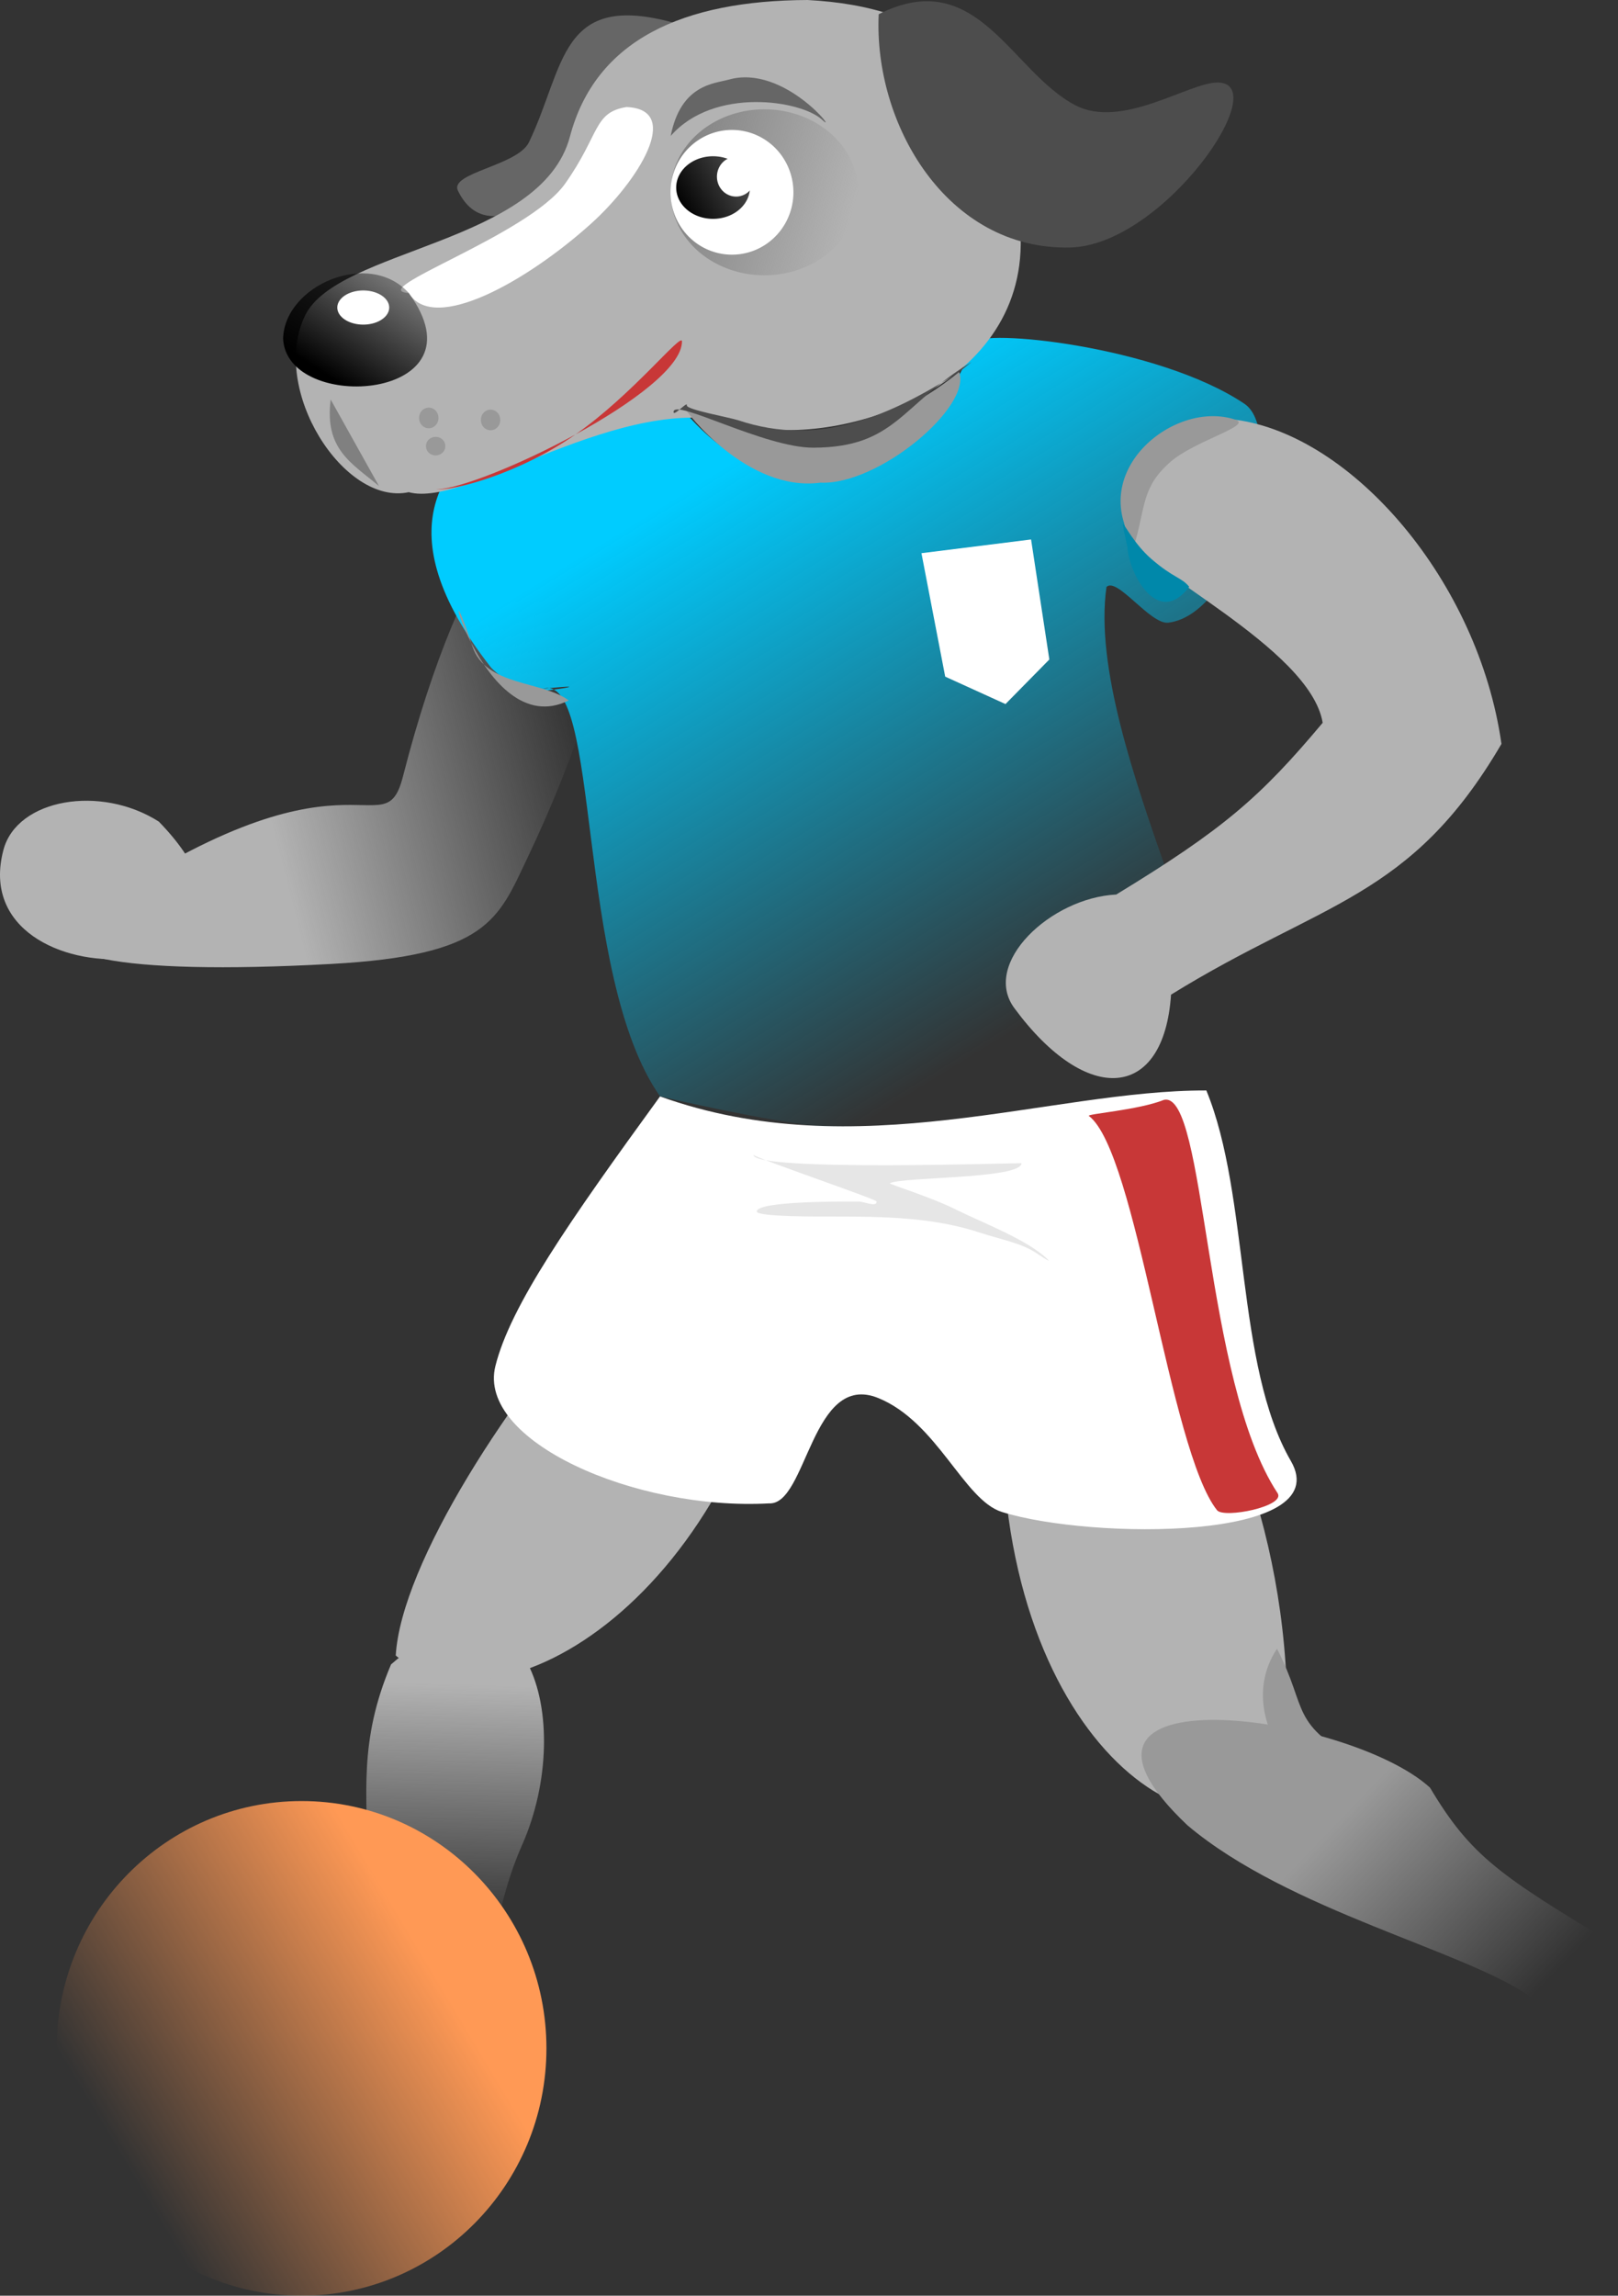
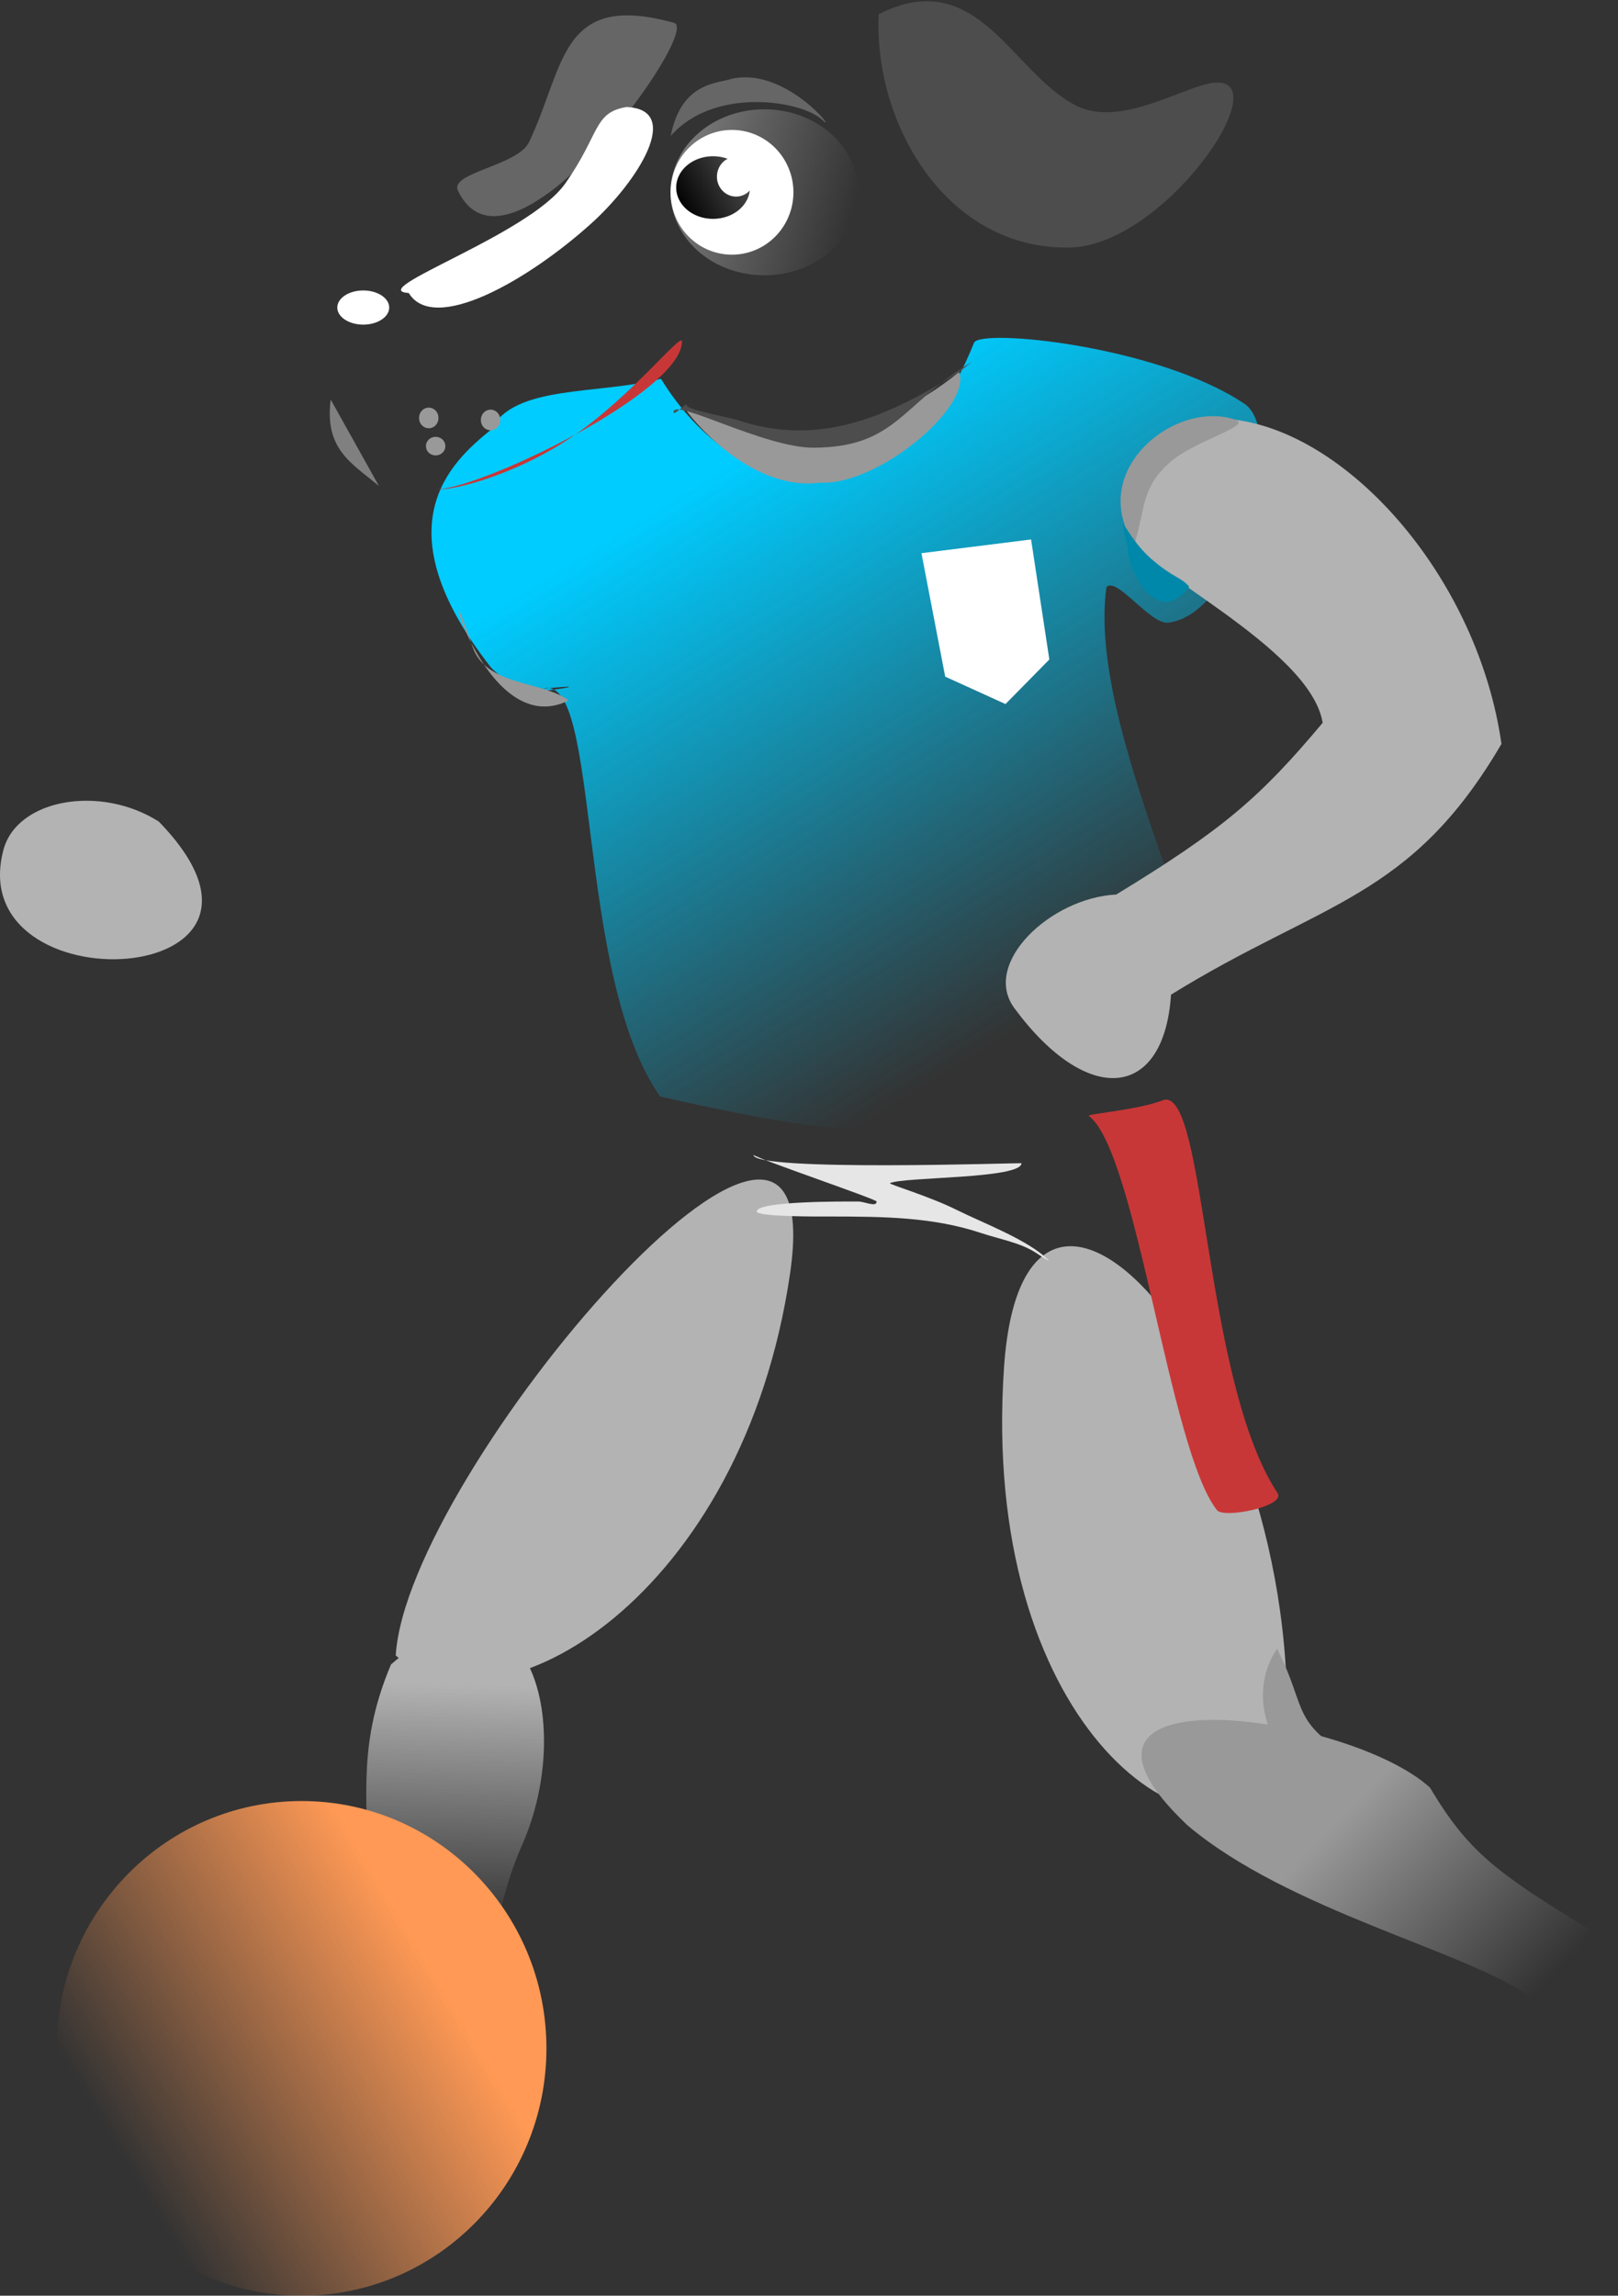
<svg xmlns="http://www.w3.org/2000/svg" version="1.1" viewBox="0 0 343.6 487.3">
  <rect x="0" y="0" width="343.6" height="487.3" fill="#333333" stroke="none" />
  <defs>
    <linearGradient id="h" x1="431" x2="471" y1="773.36" y2="811.86" gradientTransform="translate(-145.82 -387.9)" gradientUnits="userSpaceOnUse">
      <stop stop-color="#999" offset="0" />
      <stop stop-color="#999" stop-opacity="0" offset="1" />
    </linearGradient>
    <linearGradient id="g" x1="217.14" x2="283.55" y1="459.53" y2="442.53" gradientUnits="userSpaceOnUse">
      <stop stop-color="#b3b3b3" offset="0" />
      <stop stop-color="#b3b3b3" stop-opacity="0" offset="1" />
    </linearGradient>
    <linearGradient id="f" x1="251.14" x2="249.61" y1="616.53" y2="668.23" gradientUnits="userSpaceOnUse">
      <stop stop-color="#b3b3b3" offset="0" />
      <stop stop-color="#b3b3b3" stop-opacity="0" offset="1" />
    </linearGradient>
    <linearGradient id="e" x1="289.63" x2="359.99" y1="368.8" y2="483" gradientUnits="userSpaceOnUse">
      <stop stop-color="#0cf" offset="0" />
      <stop stop-color="#0cf" stop-opacity="0" offset="1" />
    </linearGradient>
    <linearGradient id="d" x1="246" x2="180" y1="667.36" y2="706.86" gradientUnits="userSpaceOnUse">
      <stop stop-color="#f95" offset="0" />
      <stop stop-color="#f95" stop-opacity="0" offset="1" />
    </linearGradient>
    <linearGradient id="c" x1="167.87" x2="202.23" y1="293.33" y2="303.18" gradientUnits="userSpaceOnUse">
      <stop stop-color="#808080" offset="0" />
      <stop stop-color="#808080" stop-opacity="0" offset="1" />
    </linearGradient>
    <linearGradient id="b" x1="304.79" x2="330.07" y1="304.01" y2="287.46" gradientUnits="userSpaceOnUse">
      <stop offset="0" />
      <stop stop-opacity="0" offset="1" />
    </linearGradient>
    <linearGradient id="a" x1="221.54" x2="242.26" y1="389.24" y2="357.42" gradientUnits="userSpaceOnUse">
      <stop offset="0" />
      <stop stop-opacity="0" offset="1" />
    </linearGradient>
  </defs>
  <path d="m272.48 379.28c8.948-81.654-54.758-155.44-59.269-88.99-5.068 74.667 39.413 108.36 59.269 88.99z" fill="#b3b3b3" />
  <g transform="translate(-152.96 -259.06)">
-     <path d="m238.54 423.85c-4.147 16.202-11.226-9.848-68.519 30.112-11.066 7.718 7.193 12.231 53.277 9.711 33.142-1.812 35.442-9.409 41.612-22.379 44.27-93.06-0.91-116.93-26.37-17.44z" fill="url(#g)" />
+     <path d="m238.54 423.85z" fill="url(#g)" />
    <path d="m236 612.36c-6.971 16.451-5 27.738-5 42 2.856 30.678-3.073 59.618 6 78 25.168 0 11.946-48.089 26.831-81.664 11.76-26.53 0.78-63.22-27.83-38.34z" fill="url(#f)" />
    <path d="m237 610.47c2.254-38.829 92.988-144.72 83.752-81.176-9.963 68.546-61.947 99.68-83.752 81.176z" fill="#b3b3b3" />
-     <path d="m409.14 490.53c9.239 22.416 6.136 58.248 17.951 78.65 9.853 17.014-42.437 16.741-61.381 10.815-8.073-2.526-13.696-19.054-26.205-24.165-14.233-5.816-15.162 22.74-23.208 22.346-28.547 1.581-62.098-13.31-58.134-29.156 3.199-12.787 15.537-30.508 34.963-57.227 41.826 15.034 82.781-1.372 116.01-1.262z" fill="#fff" />
    <path d="m293.33 339.46c-13.26 3.437-31.276 1.175-36.096 10.814-8.684 7.005-23.478 20.5 4e-3 50.486 0 0 4.593 5.152 11 4.5 14.831-1.509-5 1.5 0 0 12.392-3.718 6.726 60.654 24.892 86.53 2.9e-4 0 23.236 5.466 35.164 6.473 43.438 3.67 80.85-7.736 80.85-7.736 12.016-11.366-26.01-72.996-21.213-106.87 2.227-2.227 9.333 8.036 13.132 7.576 15.284-1.849 25.327-40.317 16.162-46.467-18.425-12.364-56.284-16.065-57.427-12.93-17.196 42.751-50.971 33.114-66.468 7.627h2.9e-4z" fill="url(#e)" />
    <path transform="translate(-15,-13)" d="m284 706.86c0 28.995-23.281 52.5-52 52.5s-52-23.505-52-52.5 23.281-52.5 52-52.5 52 23.505 52 52.5z" fill="url(#d)" />
    <path d="m371.92 373.57-23.281 2.912 5.044 26.204 12.804 5.823 9.312-9.463-3.88-25.476z" fill="#fff" />
    <path d="m390 448.94c22.723-13.846 30.554-20.599 43.845-36.457-2.653-16.035-39.349-32.783-41.533-40.018-3.041-10.074-0.097-24.728 23.046-24.3 24.729 3.269 51.529 34.175 56.454 68.802-19.337 33.051-38.05 33.361-70.17 53.226-1.49 22.334-17.797 23.832-33.274 2.858-7.022-9.515 7.722-23.425 21.632-24.112z" fill="#b3b3b3" />
    <path d="m393.88 374.61c-10.25-15.5 8.463-30.852 21.483-26.448 3.624 1.226-8.755 4.471-13.858 8.948-6.185 5.428-5.249 9.562-7.625 17.5z" fill="#999" />
    <path d="m405.5 383.61c-6.661 8.852-12.786-2.858-13.125-8.375-0.025-0.412-1.157-4.875-0.875-4.875 0.277 0 2.375 4.25 6 7.375 4.741 4.087 6.322 3.83 8 5.875z" fill="#08a" />
  </g>
  <path d="m33.731 174.4c-12.371-7.89-30.119-4.844-33 6-8.947 33.674 67.897 29.9 33-6z" fill="#b3b3b3" />
  <g transform="translate(-150.98 -308.85)">
    <path d="m294.06 313.68c-24.327-6.696-23.041 9.316-30.75 25.364-2.395 4.985-16.912 6.463-15.085 10.266 11.029 22.959 52.19-34.422 45.834-35.63z" fill="#666" />
-     <path d="m322.49 308.85c-26.444 0.099-45.037 8.435-50.476 28.987-6.049 22.859-49.39 23.706-56.278 38.045-7.49 15.575 8.254 40.395 22.047 37.442 12.64 3.485 45.437-21.808 70.231-14.494 18.594 5.485 59.368-5.899 59.73-38.045 0.436-38.702-19.099-50.542-45.254-51.935z" fill="#b3b3b3" />
    <path d="m243.59 412.72c3.666 0.317 17.466-3.207 29.604-11.651 12.138-8.445 22.613-21.81 22.613-19.751 0 5.4-10.724 13.251-22.613 19.751-11.889 6.501-24.943 11.651-29.604 11.651z" fill="#c83737" />
    <path d="m337.58 311.87c20.922-10.577 28.072 12.194 41.773 19.325 9.899 5.152 24.072-4.831 30.17-4.831 12.311 0-11.528 34.597-31.33 35.026-26.144 0.566-41.717-26.218-40.613-49.52z" fill="#4d4d4d" />
    <path d="m293.41 337.71c9.144-10.477 27.768-7.58 32.18-3.416 3.795 3.582-7.942-11.924-19.872-8.54-3.005 0.852-10.151 0.964-12.308 11.957z" fill="#666" />
    <path d="m221.2 393.65c-1.317 10.545 4.31 13.41 10.256 18.362" fill="#808080" />
    <path transform="matrix(1.16,0,0,1.208,98.612,-16.572)" d="m202.23 303.18a17.148 14.473 0 1 1-34.295 0 17.148 14.473 0 1 1 34.295 0z" fill="url(#c)" />
    <path transform="matrix(1.16,0,0,1.208,-56.949,-19.507)" d="m324.5 305.61a11.25 10.96 0 1 1-22.5 0 11.25 10.96 0 1 1 22.5 0z" fill="#fff" />
    <path transform="matrix(1.706,0,0,2.094,-224.32,-282.91)" d="m313.34 301.61a4.59 3.173 0 1 1-9.18 0 4.59 3.173 0 1 1 9.18 0z" fill="url(#b)" />
    <path transform="matrix(1.16,0,0,1.208,-56.949,-19.507)" d="m317.5 302.86a3.5 3.5 0 1 1-7 0 3.5 3.5 0 1 1 7 0z" fill="#fff" />
    <path transform="matrix(1.16,0,0,1.208,-56.949,-19.507)" d="m259.51 345.26a1.768 1.768 0 1 1-3.535 0 1.768 1.768 0 1 1 3.535 0z" fill="#999" />
    <path transform="matrix(1.16,0,0,1.208,-43.821,-19.08)" d="m259.51 345.26a1.768 1.768 0 1 1-3.535 0 1.768 1.768 0 1 1 3.535 0z" fill="#999" />
    <path transform="matrix(1.16,0,0,1.087,-55.487,28.251)" d="m259.51 345.26a1.768 1.768 0 1 1-3.535 0 1.768 1.768 0 1 1 3.535 0z" fill="#999" />
    <path d="m284.01 331.57c-7.045 1.162-5.562 5.699-13.015 16.257-7.752 10.981-42.787 22.614-33.214 23.218 5.337 8.761 25.31-2.649 38.714-14.718 9.918-8.93 19.622-24.284 7.515-24.757z" fill="#fff" />
-     <path d="m211.1 380.71c0.667 16.123 43.439 13.208 26.688-9.662-8.473-9.359-26.378-1.62-26.688 9.662z" fill="url(#a)" />
    <path transform="matrix(1.16,0,0,1.208,-56.949,-19.507)" d="m250.5 325.86a4.75 3 0 1 1-9.5 0 4.75 3 0 1 1 9.5 0z" fill="#fff" />
  </g>
  <path d="m252.18 387.46c21.511 18.163 59.189 26.631 73 36.5 6.688 0.812 21.031 4.594 18-11-24.554-14.788-30.795-18.89-39.5-33.5-17.41-15.91-86.51-25.108-51.5 8" fill="url(#h)" />
  <path d="m120.77 148.68c-5.489-4.167-17.651-2.993-20.433-11.446-8.275-25.138 1.579 20.843 20.433 11.446z" fill="#999" />
  <path d="m247.19 233.46c-5.477 2.193-16.528 2.984-15.96 3.412 10.189 7.688 17.083 70.967 27.218 83.694 1.45 1.821 14.696-0.836 12.854-3.632-15.79-23.94-15.12-85.47-24.11-83.47z" fill="#c83737" />
  <path d="m160 245.14c0.077 3.609 56.922 1.665 56.922 1.768 0 3.368-25.184 2.869-27.931 4.243-0.397 0.199 8.349 2.76 14.142 5.657 5.415 2.707 15.222 6.384 19.445 10.607 0.672 0.672-1.684-0.887-2.475-1.414-3.307-2.205-7.871-2.977-11.667-4.243-10.232-3.41-20.543-3.535-32.527-3.535-1.065 0-15.203 0.122-15.203-1.061 0-2.266 18.723-2.121 21.567-2.121 1.296 0 3.889 1.296 3.889 0 0-0.482-25.033-8.981-26.163-9.899z" fill="#e6e6e6" />
  <path d="m203.68 78.955c-17.3 14.074-36.087 16.308-58 8-0.19 0.19 12.991 17.564 28.5 15.5 12.436 0.576 32.242-16.164 29.5-23.5z" fill="#999" />
  <path d="m271.18 349.96c6.821 13.201 2.298 15.816 18.5 24.5 0.485 0.26 0.026-0.129 0 0-3.357 16.357-30.344-6.427-18.5-24.5z" fill="#999" />
  <path d="m203.68 78.955c-14.608 9.244-29.467 16.066-46.858 10.269-1.918-0.639-11.142-2.269-10.96-3.182 0.206-1.034-2.828 2.468-2.828 1.414 0-3.036 19.311 7.623 29.733 7.574 17.516-0.082 18.606-9.213 33.553-18.181" fill="#4d4d4d" />
</svg>